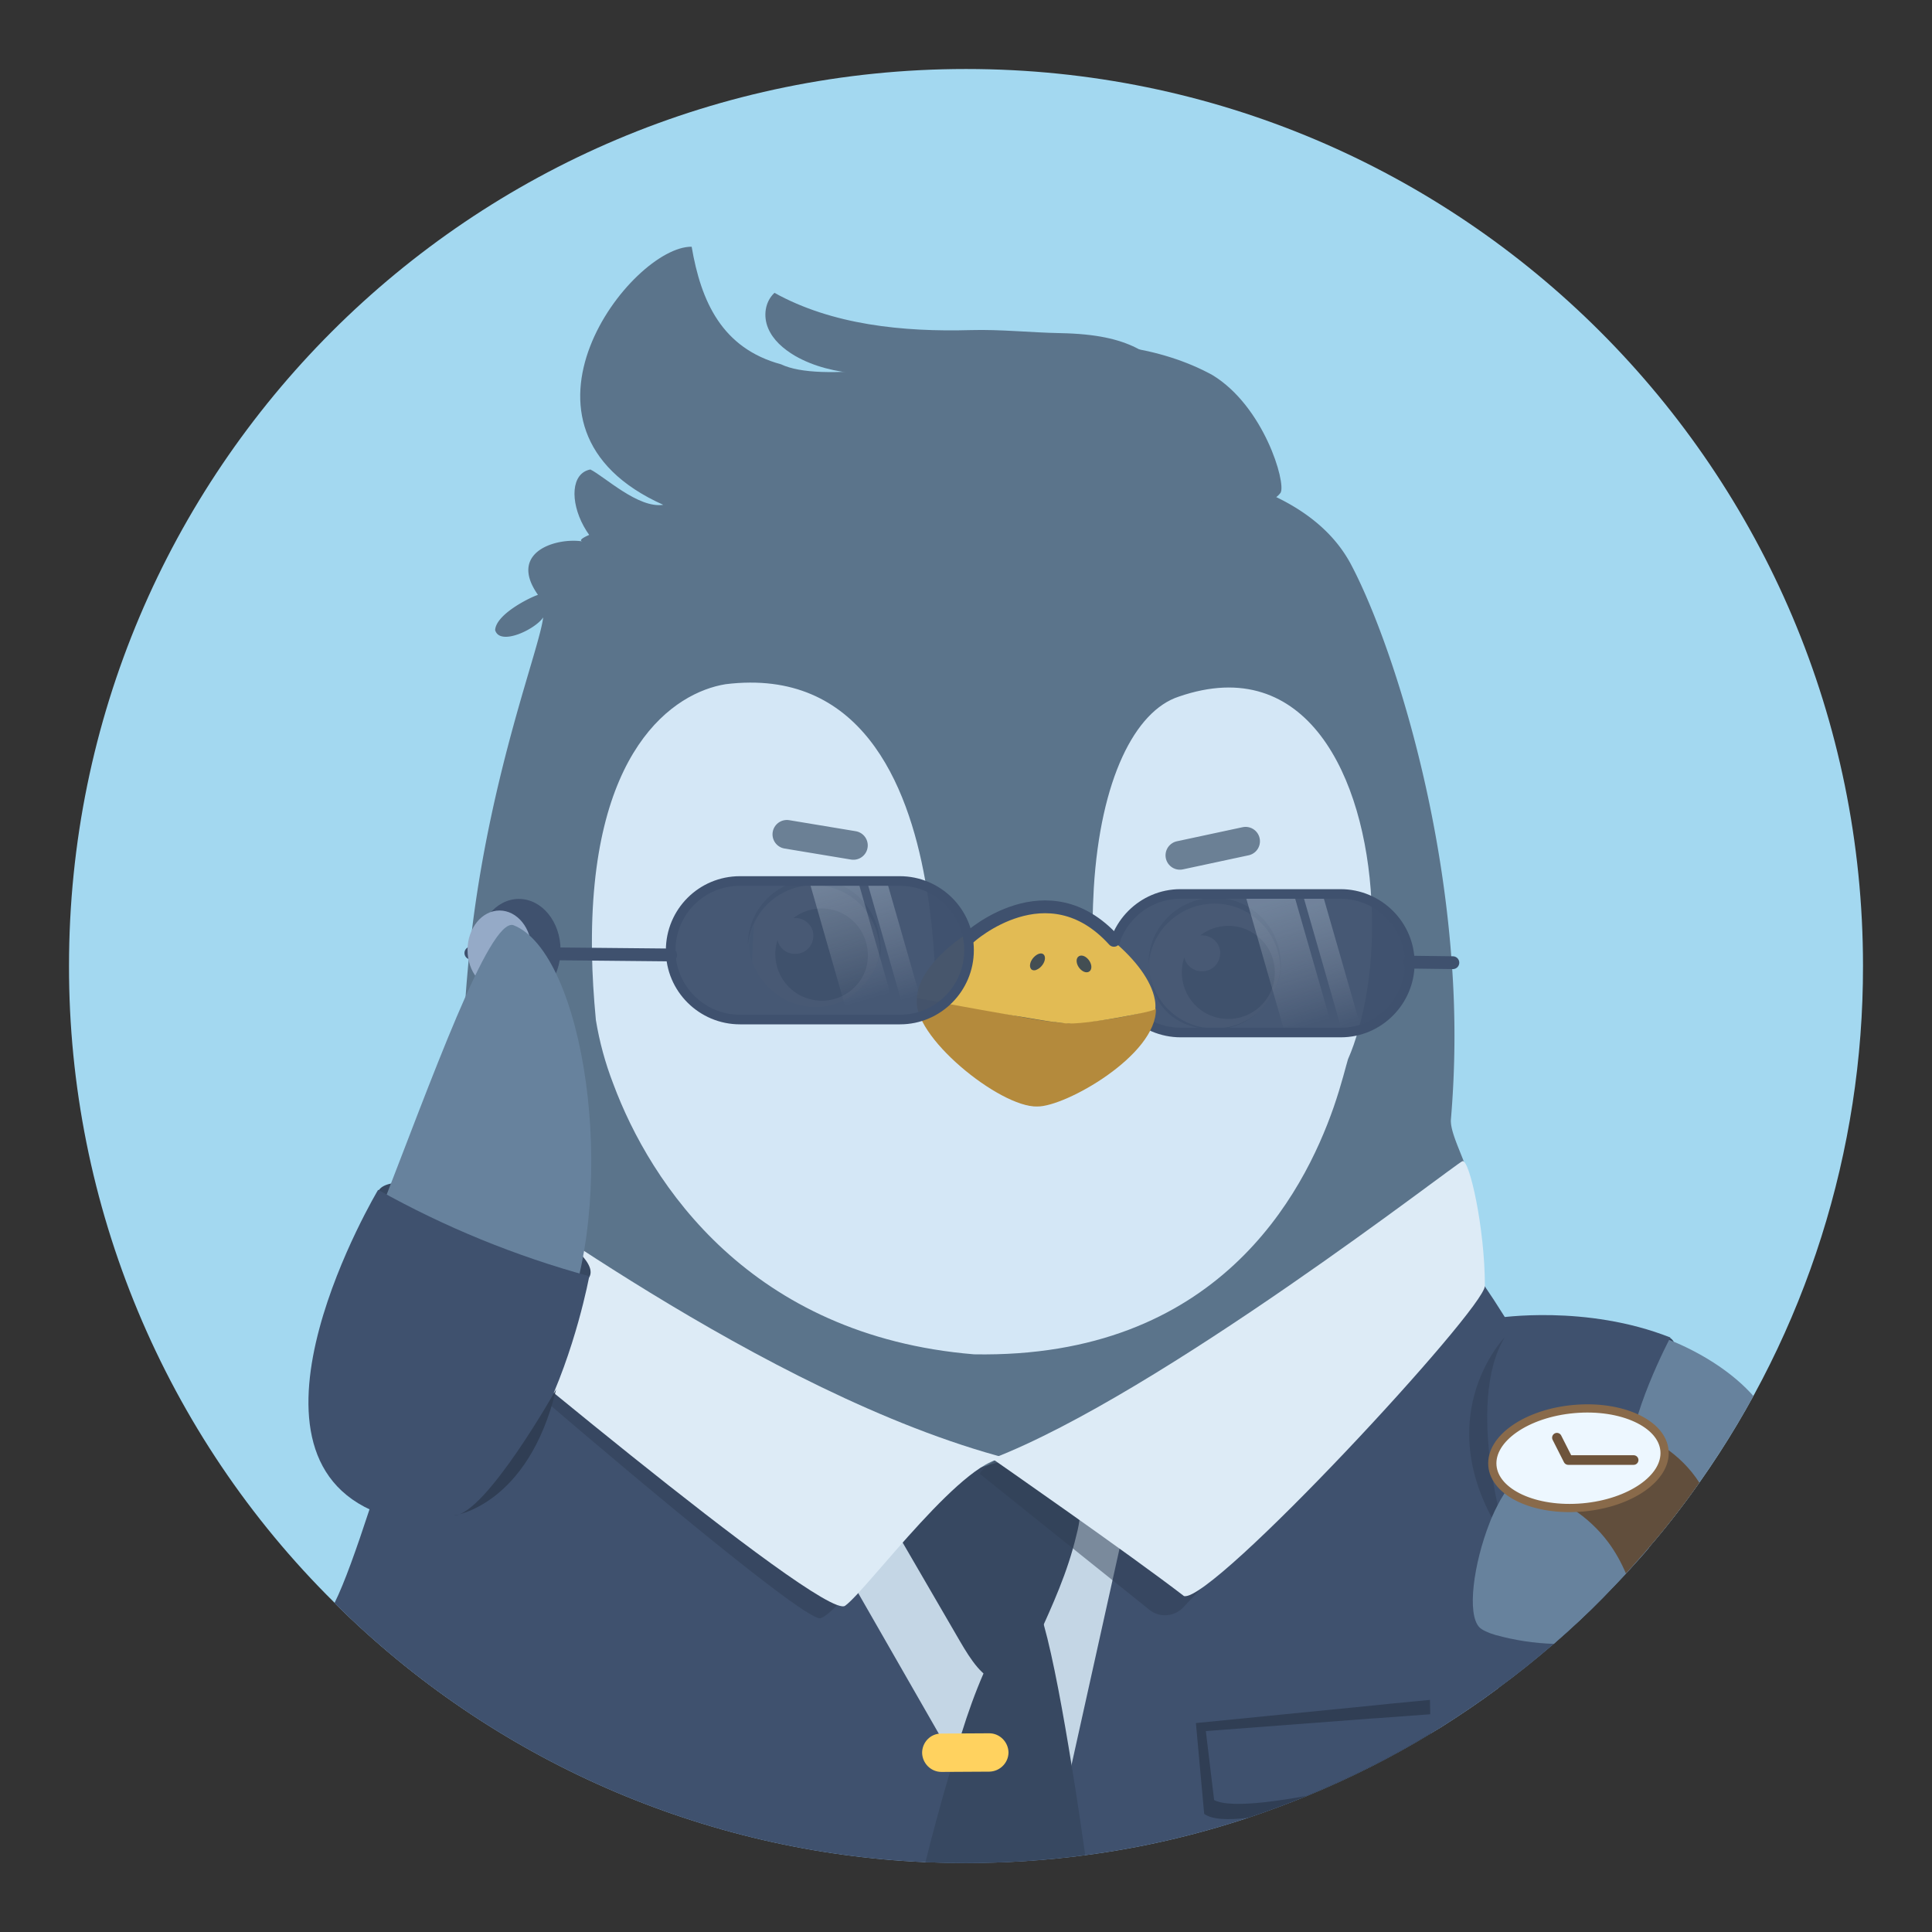
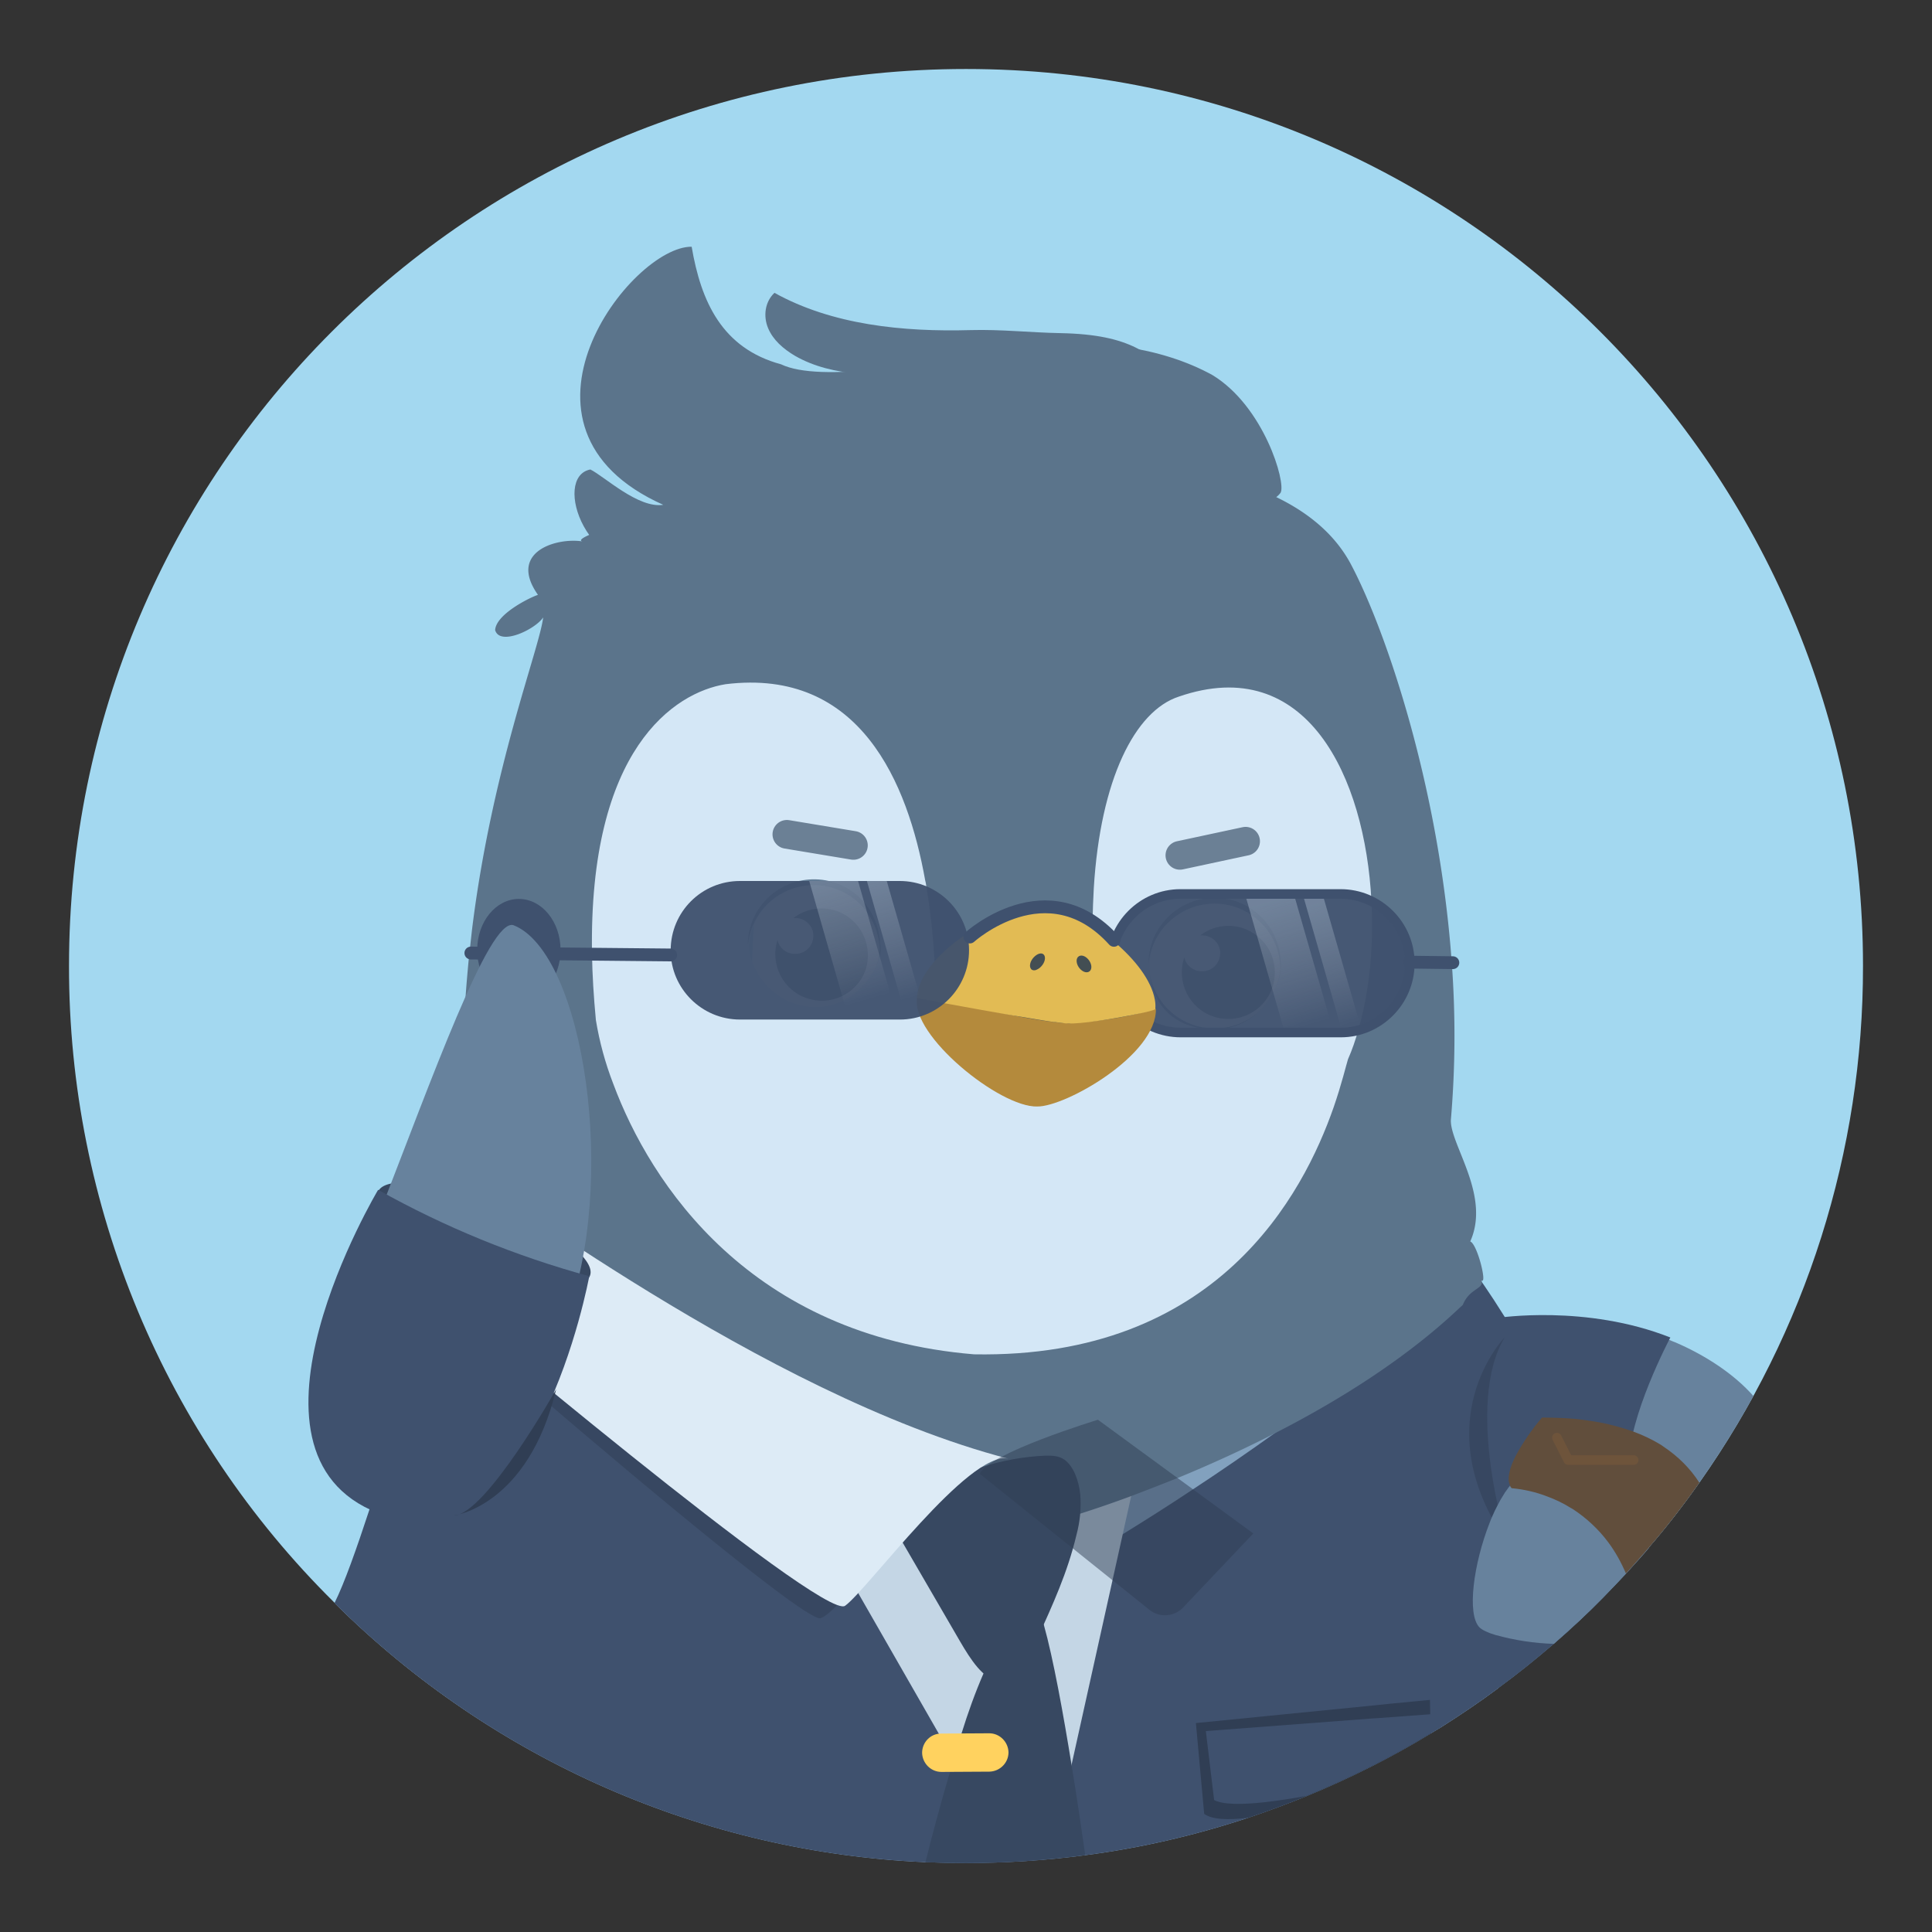
<svg xmlns="http://www.w3.org/2000/svg" xmlns:xlink="http://www.w3.org/1999/xlink" viewBox="0 0 700 700">
  <rect x="0" y="0" width="700" height="700" fill="#333333" stroke="none" />
  <clipPath id="a">
    <path d="m427.8 323.9h57.9c13.8 0 25.1 11.2 25.1 25v.1c0 13.8-11.2 25.1-25 25.1h-58c-13.8 0-25.1-11.2-25.1-25v-.1c0-13.9 11.2-25.1 25.1-25.1z" />
  </clipPath>
  <linearGradient id="b">
    <stop offset=".16" stop-color="#d4e7f6" />
    <stop offset=".82" stop-color="#fff" stop-opacity="0" />
  </linearGradient>
  <linearGradient id="c" gradientUnits="userSpaceOnUse" x1="473.545" x2="492.514" xlink:href="#b" y1="317.099" y2="382.649" />
  <linearGradient id="d" gradientUnits="userSpaceOnUse" x1="457.468" x2="477.208" xlink:href="#b" y1="315.631" y2="383.831" />
  <clipPath id="e">
    <path d="m268.1 319.2h57.9c13.8 0 25.1 11.2 25.1 25v.1c0 13.8-11.2 25.1-25 25.1h-58c-13.8 0-25.1-11.2-25.1-25v-.1c0-13.9 11.2-25.1 25.1-25.1z" />
  </clipPath>
  <linearGradient id="f" gradientUnits="userSpaceOnUse" x1="314.339" x2="333.309" xlink:href="#b" y1="307.83" y2="373.38" />
  <linearGradient id="g" gradientUnits="userSpaceOnUse" x1="298.262" x2="318.002" xlink:href="#b" y1="306.359" y2="374.559" />
  <path d="m479.5 575c2.8-.6 5.5-1.3 8.2-2.2s5.6-1.5 8.4-1.9c5.8-.8 12.4.1 17.3 4.5 2.2 2.2 3.9 4.9 4.8 7.9.9 2.8 1.5 5.7 1.8 8.6s.4 5.7.3 8.6l-.1 4.3c-.1 1.4 0 2.8.1 4.2-.5-1.3-.9-2.7-1.2-4.1s-.5-2.8-.8-4.2c-.4-2.8-.9-5.5-1.5-8.3-.5-2.7-1.3-5.3-2.3-7.8-.9-2.4-2.2-4.5-4-6.3-.4-.4-.9-.8-1.4-1.1s-1.1-.6-1.6-.9-1.1-.6-1.7-.8l-1.8-.6c-2.5-.7-5.2-1-7.8-.9-2.7.1-5.5.4-8.3.7-2.8.5-5.6.6-8.4.3z" fill="#e5bc55" />
  <path d="m525.7 608.9-11.7-4.4-16.5 20.5 1.2-26.3-24.6-9.3 25.4-7 1.2-26.3 14.5 22 .8-.2c3.2 8.6 6.4 18.8 9.7 31z" fill="#fff95f" />
  <g fill="#ffffda">
    <path d="m486.6 583.1 10.2 2.6 5.7-8.8.6 10.5 10.2 2.7-9.8 3.8.6 10.5-6.7-8.1-9.8 3.8 5.7-8.9z" />
    <path d="m493.5 580.5 6.5 4.8 6.7-4.7-2.6 7.7 6.5 4.9-8.1-.1-2.6 7.7-2.4-7.8h-8.2l6.6-4.7z" />
    <path d="m495.4 580.1 5.8 5.8 7.2-3.7-3.7 7.2 5.8 5.8-8-1.3-3.7 7.3-1.3-8.1-8.1-1.2 7.3-3.7z" />
  </g>
  <path d="m675 350c.1 67-20.6 132.4-59.3 187.2-5.7 8.1-11.8 16-18.3 23.5-1.1 1.3-2.2 2.6-3.3 3.8-1.7 1.9-3.3 3.8-5 5.6-5.5 5.9-11.1 11.7-17 17.2-3 2.8-6 5.5-9.1 8.2-6.5 5.6-13.2 11-20.2 16.1-6.7 5-13.7 9.7-20.8 14.2-1.2.7-2.3 1.4-3.5 2.1-14.4 8.8-29.6 16.4-45.2 22.8-6.9 2.8-13.9 5.4-21 7.8-19.3 6.4-39.2 11-59.3 13.6-14.3 1.9-28.6 2.8-43 2.8-4.9 0-9.9-.1-14.7-.3-80.4-3.5-156.6-36.9-213.8-93.6l-.3-.3c-61.6-60.8-96.3-144-96.2-230.7 0-179.5 145.5-325 325-325s325 145.5 325 325z" fill="none" />
  <path d="m675 350c.1 67-20.6 132.4-59.3 187.2-5.7 8.1-11.8 16-18.3 23.5-1.1 1.3-2.2 2.6-3.3 3.8-1.7 1.9-3.3 3.8-5 5.6-5.5 5.9-11.1 11.7-17 17.2-3 2.8-6 5.5-9.1 8.2-6.5 5.6-13.2 11-20.2 16.1-6.7 5-13.7 9.7-20.8 14.2-1.2.7-2.3 1.4-3.5 2.1-14.4 8.8-29.6 16.4-45.2 22.8-6.9 2.8-13.9 5.4-21 7.8-19.3 6.4-39.2 11-59.3 13.6-14.3 1.9-28.6 2.8-43 2.8-4.9 0-9.9-.1-14.7-.3-80.4-3.5-156.6-36.9-213.8-93.6l-.3-.3c-61.6-60.8-96.3-144-96.2-230.7 0-179.5 145.5-325 325-325s325 145.5 325 325z" fill="#a3d8f0" />
  <path d="m542.8 611.7c-6.7 5-13.7 9.7-20.8 14.2-1.2.7-2.3 1.4-3.5 2.1-14.4 8.8-29.6 16.4-45.2 22.8-6.9 2.8-13.9 5.4-21 7.8-19.3 6.4-39.1 11-59.3 13.6-14.3 1.9-28.6 2.8-43 2.8-4.9 0-9.9-.1-14.7-.3-80.4-3.5-156.6-36.9-213.8-93.6 4.9-12.1 9.6-23.4 13.9-33.5 3.5-8.3 6.7-15.7 9.5-22.2 5.1-11.8 8.7-20.2 10.1-24.1 2.1-9.4 4.8-18.5 8.3-27.5 1.9-5 4-9.9 6.4-14.7l.3-.6.4-.9c1.4-2.8 2.8-5.6 4.3-8.3 2.3-4.1 4.7-8.1 7.3-12 .6-.9 1.1-1.7 1.7-2.6 8.5-12.5 18.4-24 29.6-34.3 2.9-2.7 5.9-5.2 8.9-7.7 11.8-9.6 24.7-17.8 38.4-24.4 3.1-1.5 6.2-2.9 9.4-4.2s6.3-2.5 9.5-3.7c.4-.2.9-.3 1.3-.5 1.7-.6 3.4-1.2 5.2-1.7 9-2.9 18.2-5.1 27.6-6.6 1.1-.2 2.2-.3 3.3-.5h.2c6.9-1 13.8-1.6 20.7-1.8h.8c1.5 0 3.1-.1 4.6-.1 2.5 0 4.9 0 7.4.1 4 .1 8 .4 12.1.8 3.7.3 7.4.8 11.1 1.3l1.4.2c7.3 1 14.4 2.4 21.4 4.1 2.6.6 5.1 1.3 7.6 2 4.3 1.2 8.5 2.5 12.7 4l1.5.5 1.3.5 1.1.4c7.5 2.8 14.8 6 21.9 9.7l.4.2c.8.4 1.6.8 2.4 1.3 6.6 3.5 13 7.4 19.1 11.8 6.5 4.6 12.8 9.7 18.6 15.2 10.5 9.9 19.7 21.2 27.4 33.5 5.9 9.4 10.8 19.4 14.8 29.8 1.2 3 2.3 6.1 3.3 9.3.5 1.4.9 2.8 1.3 4.2.9 2.8 1.6 5.7 2.4 8.6.4 1.5.7 3 1.1 4.5.8 3.3 1.4 6.6 2 9.9.9 5.2 1.6 10.4 2.2 15.9.8 7.3 1.2 14.9 1.3 22.7v.9s.1 2.5.4 7.1c.1 1.2.1 2.6.2 4 .5 9.1 1.3 23.3 2.2 40.6.3 6.2.6 12.6 1 19.4z" fill="#82a1be" />
  <path d="m594.1 564.6c-1.7 1.9-3.3 3.8-5 5.6-5.5 5.9-11.1 11.7-17 17.2-3 2.8-6 5.5-9.1 8.2-6.5 5.6-13.2 11-20.2 16.1-6.7 5-13.7 9.7-20.8 14.2-1.2.7-2.3 1.4-3.5 2.1-14.4 8.8-29.6 16.4-45.2 22.8-6.9 2.8-13.9 5.4-21 7.8-19.3 6.4-39.2 11-59.3 13.6-14.3 1.9-28.6 2.8-43 2.8-4.9 0-9.9-.1-14.7-.3-80.4-3.5-156.6-36.9-213.8-93.6l-.3-.3c3.6-7.2 8-19.7 12.7-34 2.5-7.7 5-15.8 7.6-24 6.3-20.3 12.6-40.5 17.6-52.6 2.7-6.6 5.1-10.8 6.9-11.3 1.2-.3 2.4-.5 3.6-.5h.4c11.6.6 20.4 18.4 32 23.7l1.3.6 2.9 1.3c.6.3 1.1.5 1.7.8 29.9 14.7 56.9 36.6 84.9 56 6.3 4.4 12.7 8.6 19.1 12.7 3.2 2 6.5 4 9.8 5.9 1.1.6 2.2 1.3 3.4 1.9 1.7 1 3.4 1.9 5.1 2.8 3.7 1.9 7.4 3.8 11.2 5.5 7.1 3.2 14.7 6.9 18.4 13.5 9-4.9 18-9.9 26.9-15.1 2.1-1.2 4.2-2.4 6.3-3.7 3.2-1.9 6.3-3.7 9.4-5.7l4.5-2.8c8.6-5.3 17.1-10.7 25.5-16.3 10.2-6.7 20.2-13.6 30.1-20.7 16.3-11.6 32.2-23.8 47.7-36.5 3.6-2.9 9.7-12.3 15.3-18 2.4-2.5 4.8-4.2 6.8-4.5.7-.1 2.3 1.6 4.6 4.7l1.1 1.6c2 2.9 4.4 6.6 7.1 10.9.6 1 1.3 2 1.9 3.1 5.4 8.8 11.8 19.8 18.1 31.1.5.8.9 1.6 1.4 2.5 2.7 4.8 5.4 9.5 8 14.3.2.3.3.6.5.9 2.7 4.9 5.3 9.7 7.8 14.3l.6 1.1v.1c1.4 2.6 2.8 5.1 4 7.5 2.6 4.8 4.8 9 6.7 12.7z" fill="#3f516e" />
  <path d="m291.1 542.6 69.6 121.4 20.8 5.8 36-162.2-56.3 22.2-44.6-15.5z" fill="#c4d6e5" />
  <path d="m343.8 250.1h61.1v203.9h-61.1z" fill="#fff" transform="matrix(.05 -.999 .999 .05 3.961 708.384)" />
  <path d="m532.7 449.8c4.4-9.8 1.1-20.2-2.3-28.9-2.5-6.4-5-11.8-4.7-15.4 1.6-18.9 1.7-37.8.3-56.7-4.6-64.1-24-120.5-36.3-143.9-5.6-10.8-15.1-18.9-27.3-24.8-69.3-33.6-225.3 3.4-248.9 13.7-3 1.3-3.8 2.2-2.2 2.4-9.6-1.6-27.4 3.7-16.4 19.3l-.2.1c-3.4 1.2-15 7.1-15.3 12.7 1.7 5.9 14.6-.3 17.4-4.6-1.3 11.3-18.6 54.7-25.8 113.3-.4 3.6-.8 7.2-1.2 10.9-.5 5.5 0 0 0 0-.4 4.3-.8 8.7-1.1 13.1-1.5 21.9-1.1 44 1.3 65.8v.3c-1.1 1.5-2 3.2-2.9 4.8-1.9 3.6-3.8 8.7-3 12.8.1.6.3 1.2.6 1.8.5 1.2 2.1.8 3.5 0 .7-.4 1.4-.8 2-1.3-.1.7-.1 1.4-.2 2.1-.4 3.3-.6 6.6-.5 9.9 0 .4 0 .8.1 1.2 0 .2 0 .4.1.6.2 2.6.9 5.1 2.1 7.5 1 2 14.7 10 30.4 18.9l2.9 1.7 1.7 1c13.1 7.4 26.9 15.2 35.5 20.6-.2 14 15.8 21.3 25.5 21.8 1.1 6.4 6.5 12.6 15.3 10.3 1.9.8 4 4.3 11.4 7.7 5.5 2.4 11.3 4.1 17.3 5 1.8.3 3.6.6 5.7.9 2.5.3 5.2.6 8.2.8 1.4.1 2.9.2 4.5.3 11.1.5 22.2.4 33.3-.2 1.5.2 6.7-.7 14.6-2.9 3.2-.9 6.9-2 11-3.2l2.4-.8c5.6-1.8 11.8-3.9 18.5-6.4 5.3-2 10.9-4.2 16.7-6.5 11.4-4.7 23.6-10.2 35.8-16.5 23.8-12.2 47.6-27.4 66.3-45.1l1.2-1.1c2.2-5.5 6.7-5.7 6.9-8 0-.3 0-.6-.1-.9 2.1 1.6-1.5-13.1-4.1-14.1zm-261.7-109.2c0-.4.1-.8.1-1.2 1.5-12.4 12.3-21.6 24.9-21 2 .1 3.9.4 5.8 1 9.9 3 16.7 11.9 17 22.2v2c-.1 2-.5 4.1-1.1 6-.2.6-.4 1.1-.6 1.7-5 12.2-18.9 18.2-31.2 13.2-8.8-3.6-14.7-12.1-14.9-21.6v-.1zm193 6.4c.1.7.1 1.3 0 2v1c-.4 7.7-4.5 14.8-11 18.9a23.8 23.8 0 0 1 -12.7 3.7h-1.3c-10.6-.5-19.5-7.8-22.1-18.1-.6-2.2-.8-4.6-.7-6.9v-.4c0-.3 0-.6.1-.9 1.2-13.2 12.8-22.9 26-21.7 11.7 1.2 20.9 10.7 21.7 22.4z" fill="#5b748b" />
  <path d="m306.7 331.8c-5.9-3.8-13.6-3.5-19.2.8h.8c3.6.1 6.5 3 6.4 6.6s-3 6.5-6.6 6.4h-.4c-2.9-.1-5.4-2.2-6-5-2.8 8.9 2.1 18.4 11 21.2 8.6 2.7 17.8-1.8 20.9-10.3 2.4-7.4-.4-15.5-6.9-19.7zm147.4 6.3c-5.9-3.8-13.6-3.5-19.2.8h.8c3.6.1 6.5 3 6.4 6.6s-3 6.5-6.6 6.4h-.4c-2.9-.1-5.4-2.2-6-5-3 8.8 1.7 18.4 10.5 21.4s18.4-1.7 21.4-10.5c2.5-7.4-.3-15.5-6.9-19.7z" fill="#434e53" />
  <path d="m496.9 326.5c-2.3-45.1-23.5-90.1-69.8-74.1-15.9 5.2-28.4 30-30.8 69.4-.2 3.9-.4 8-.4 12.2v1.6c0 2.5 0 5 .1 7.6.1 4 .3 8.1.6 12.4.1 1.7.3 3.4.4 5.1-.3 4.4-4.2 8-10.4 10l-.3.1c-10.8 3.5-28.1 2.4-44.6-6.9-.5-.3-1-.5-1.4-.8l-1-.6-.1-.1c-.1-1.9-.2-5.1-.4-9.3 0-1.2-.1-2.5-.2-3.9v-.9c-.5-9.2-1.5-18.3-3-27.3-.1-.7-.2-1.4-.4-2.1-6.3-35.1-23.5-77-72.3-71-18.5 3-49.7 23.4-48.4 97.8.1 7.4.6 15.4 1.4 23.9 1.3 7.9 3.4 15.6 6.3 23.1 13.5 36.3 49.7 91.3 130.7 98 88.4 1.6 119.4-58.3 130.3-89.5 3-8.7 4.5-15.2 5.2-17.4 1.5-3.4 2.7-6.9 3.7-10.5 4-13.7 5.7-30.2 4.8-46.8zm-43.9 42.5c-3 2-6.4 3.3-9.9 3.8-2.1.3-4.3.3-6.5 0-9-1.1-14.1-5.4-16.9-10.2-1.4-2.5-2.4-5.1-2.8-7.9-.3-1.9-.5-3.8-.4-5.7.2-2.5.7-5 1.6-7.3 0-.1.1-.2.1-.3 5-12.2 18.9-18 31.1-13 7.6 3.1 13 9.8 14.4 17.9v.1c0 .2.1.4.1.6.2 1.3.3 2.7.2 4.1-.2 2.6-1 5.1-2.2 7.4-1.9 4.2-5 7.8-8.8 10.5zm-135.3-19.6c-.2.6-.5 1.1-.8 1.7-3.6 7-11.8 14.8-23.4 13.7-4.6-.4-9-2.1-12.6-4.9-6.8-5.2-9.7-13.2-9.5-17.7.6-6.7 4-12.8 9.4-16.9l.9-.6c10.9-7.5 25.8-4.7 33.2 6.2 2.1 3 3.4 6.5 4 10.1v.5c.1 1 .2 2 .2 3-.3 1.7-.7 3.3-1.4 4.9z" fill="#d4e7f6" />
  <path d="m295.9 320.7c12.7.6 22.7 11 22.8 23.7 0-.4.1-.9.1-1.3.3-13.2-10.1-24.2-23.3-24.5-12.8-.3-23.7 9.5-24.5 22.3v1.3c1.3-12.6 12.2-22 24.9-21.5zm145.2 6.7c12.7.6 22.7 11 22.8 23.7 0-.4.1-.9.1-1.3.3-13.2-10.1-24.2-23.3-24.5-12.8-.3-23.7 9.5-24.5 22.3v1.3c1.3-12.6 12.2-22 24.9-21.5z" fill="#627c95" />
  <path d="m309.2 306.3-24.1-4m142.4 7.6 23.8-5.1" fill="none" stroke="#6b8095" stroke-linecap="round" stroke-miterlimit="10" stroke-width="10.41" />
-   <ellipse cx="587.8" cy="525.8" fill="#374861" rx="44.7" ry="11.6" transform="matrix(.384 -.923 .923 .384 -123.479 866.442)" />
  <path d="m635.3 505.8c-5.9 10.8-12.5 21.3-19.6 31.4-5.7 8.1-11.8 16-18.3 23.5-1.1 1.3-2.2 2.6-3.3 3.8-1.7 1.9-3.3 3.8-5 5.6-5.5 5.9-11.1 11.7-17 17.2-2-.2-4.1-.4-6.1-.7 2.8-18.2.8-30.9-3.4-40.5-.6-1.4-1.3-2.7-2-4-1.6-2.9-3.5-5.6-5.6-8.2-1.8-2.2-3.8-4.4-5.9-6.4-1.8-1.8-3.7-3.4-5.4-5s-3.2-2.9-4.6-4.3l-1.2-1.2c-1.8-1.8-3.4-3.9-4.7-6.1-2.6-4.5-3.3-9.8-.7-16.9.3-1 .7-1.9 1.2-2.8 2.7-5.1 7.4-8.7 13.5-10.9 14.3-5.2 36-3.1 55.3 4.2.8.3 1.6.6 2.4 1s1.5.6 2.2.9c11.1 4.8 21.2 11.5 28.2 19.4z" fill="#67829d" />
  <path d="m542.7 477.5s31.9-5 62.5 7.1c0 0-15.4 29-15 46.2.7 30.6-53.3 8.1-53.3 8.1s-24.4-45.2 5.8-61.4z" fill="#3f516e" />
  <path d="m418 368.6c-.5 9.7-31 32.7-43.4 32.1s-42.3-26.4-41.8-36.1c1.2-12.3 20.3-26.3 43.9-25.3s42 14.5 41.3 29.3z" fill="#434e53" />
  <path d="m354.4 386.2c-.6-7.3 11 0 20 .4s19.9-6.6 20.3-.9-16 16-21.8 13-17.9-5.1-18.5-12.5z" fill="#ff8d8b" />
  <path d="m427.8 323.9h57.9c13.8 0 25.1 11.2 25.1 25v.1c0 13.8-11.2 25.1-25 25.1h-58c-13.8 0-25.1-11.2-25.1-25v-.1c0-13.8 11.2-25.1 25-25.1z" fill="#3f516e" opacity=".95" />
  <g clip-path="url(#a)" fill-opacity=".3">
    <path d="m497.3 387h-7.2l-19.3-67.2h7.2z" fill="url(#c)" />
    <path d="m486.9 387h-17.7l-19.3-67.2h17.7z" fill="url(#d)" />
  </g>
  <path d="m427.8 323.9h57.9c13.8 0 25.1 11.2 25.1 25v.1c0 13.8-11.2 25.1-25 25.1h-58c-13.8 0-25.1-11.2-25.1-25v-.1c0-13.8 11.2-25.1 25-25.1z" fill="none" stroke="#3f516e" stroke-miterlimit="10" stroke-width="3.48" />
  <path d="m387.4 370.8c-16-.9-35.9-7-55.1-9.3-2.5 13.5 29.9 39.8 43.5 39.4 10.1.2 43.4-18.6 43-35.4-14.1 4.2-24.2 4.6-31.4 5.3z" fill="#b48a3c" />
  <path d="m418.4 362.1c-1.3-7-7.2-14.5-14.5-20.7-2.5-2.1-5.2-4.1-8-5.8-6.2-3.9-12.5-6.5-17.7-7h-.1c-.3 0-.6-.1-1-.1-6.9-.3-17.5 3.7-26.7 9.8-4.4 2.8-8.4 6.2-11.9 10.1-.3.3-.5.6-.7.9-3.3 4-5.4 8.2-5.6 12.3h.1l1.1.2 6.9 1.3 2 .4c7 1.3 16.6 3 25.1 4.5h.2c5.5.9 10.5 1.8 14.2 2.3h.4c1.7.2 3 .4 4 .5h.6c4.6.3 16.2-1.6 24.1-3.2 3.2-.6 5.7-1.2 6.9-1.6.5-.2.8-.3.8-.4v-.2c.1-1.1 0-2.2-.2-3.3zm-27.8-15.4c.9-.9 2.5-.5 3.7.9s1.5 3.3.6 4.2-2.5.5-3.7-.9-1.5-3.3-.6-4.2zm-16.8 4.6c-.1 0-.1-.1-.2-.2-.8-.9-.4-2.8.9-4.2s2.9-1.9 3.7-1 .4 2.8-.9 4.2c-.6.7-1.3 1.1-2.1 1.4-.5.1-1 .1-1.4-.2z" fill="#e2bb54" />
  <path d="m213.9 170.1c5.2 2.6 17.4 14.2 26.4 12.8-62.6-28-11.5-93.8 10.3-93.5 3.4 19.9 11 36.8 32.4 42.6 14 6.7 52.5.3 87.6-7.2 25.4-2.1 49.8.7 68.7 11.1 18.6 11.3 26.7 38.9 24.7 42.6-13.7 19.6-214 25.1-222.9 26.4-28.7 5.7-41.2-32.1-27.2-34.8z" fill="#5b748b" />
  <path d="m325.3 555.9 22.6 38.9c3.8 6.5 8.3 13.5 13.7 14.2 6.5.7 11-7.9 14.4-15.6 5.3-11.8 10.8-23.6 14-37.2 1.3-4.8 1.8-9.8 1.4-14.7-.5-5.1-2.5-10.3-5.7-12.6-2.1-1.5-4.5-1.5-6.8-1.5-16.3.7-32.1 5.9-45.7 15-3.8 2.5-8 6.6-7.6 13z" fill="#374861" />
  <path d="m350 675c-4.9 0-9.9-.1-14.7-.3 2-8 5.2-20.3 8.9-32.7.4-1.5.9-3 1.3-4.6.9-3.2 1.9-6.3 2.9-9.4 2.3-7.4 4.9-14.7 8-21.8.7-1.5 1.4-3 2.3-4.5l13-22.3c.2-.5.6-1 1.1-1.3 1-.4 1.9 1 2.5 2.3 1.2 2.7 2.2 5.4 2.9 8.3 3.4 12.1 7.1 32.5 10.1 51.1 2.1 12.8 3.8 24.7 4.9 32.3-14.4 1.9-28.8 2.9-43.2 2.9z" fill="#374861" />
  <path d="m268.1 319.2h57.9c13.8 0 25.1 11.2 25.1 25v.1c0 13.8-11.2 25.1-25 25.1h-58c-13.8 0-25.1-11.2-25.1-25v-.1c0-13.9 11.2-25.1 25.1-25.1z" fill="#3f516e" opacity=".95" />
  <g clip-path="url(#e)" fill-opacity=".3">
    <path d="m338.1 377.8h-7.2l-19.3-67.3h7.2z" fill="url(#f)" />
    <path d="m327.7 377.8h-17.7l-19.3-67.3h17.7z" fill="url(#g)" />
  </g>
-   <path d="m268.1 319.2h57.9c13.8 0 25.1 11.2 25.1 25v.1c0 13.8-11.2 25.1-25 25.1h-58c-13.8 0-25.1-11.2-25.1-25v-.1c0-13.9 11.2-25.1 25.1-25.1z" fill="none" stroke="#3f516e" stroke-miterlimit="10" stroke-width="3.48" />
  <path d="m198.9 508.7s92.4 79.4 98.4 77.6 25.4-28.4 25.4-28.4-114.9-76-115.8-75.7-8 26.5-8 26.5z" fill="#303e54" opacity=".5" />
  <path d="m156.7 468.2c-4.6-10.4 5.8-38.3 13.9-41.7 2.8-1.2 105.5 78.8 194.7 102-14.3-3-51 47.5-59.1 53.3s-149.5-113.6-149.5-113.6z" fill="#ddebf6" />
  <path d="m355 534 61.5 49.3c3.6 2.9 8.9 2.5 12.1-.8l25.5-26.9-56.3-41.2s-40 12.2-42.8 19.6z" fill="#303e54" opacity=".5" />
-   <path d="m359.5 528.5c61-23.5 168.1-107.1 170.4-107.8 2.5-.7 8.1 24.3 8.1 45.2 0 8.3-98.5 114.7-109 112.4-19.6-15.1-69.5-49.8-69.5-49.8z" fill="#ddebf6" />
  <path d="m510.8 348.6 15.6.2m-355.8-3.5 72.4.7m108.4-6.5s28.1-25.4 52.2 1.2" fill="none" stroke="#3f516e" stroke-linecap="round" stroke-miterlimit="10" stroke-width="4.64" />
  <path d="m432.9 156.6c-.2-6.1-.3-15.1-5.3-19.1-11.3-9-17.3-16.3-43.4-16.8-10.8-.2-21.6-1.4-32.5-1.1-24.6.7-50.2-1.9-71.1-13.5-3.5 3.3-4.1 8.5-2.3 12.8s5.5 7.5 9.7 10c13.9 8 31.7 7.3 48.2 6.1s34.2-2.2 48.4 5.5z" fill="#5b748b" />
  <path d="m545.2 484.5s-29.6 30.5.9 74.5c0-.1-15.7-49.9-.9-74.5z" fill="#303e54" opacity=".5" />
  <path d="m589.1 570.2c-5.5 5.9-11.1 11.7-17 17.2-3 2.8-6 5.5-9.1 8.2-7.1-.2-14.2-1.3-21.1-3.2-2.8-.8-4.8-1.8-5.8-2.7-4.8-4.8-2.1-23.4 3.6-37.9.3-.7.5-1.4.8-2 .7-1.6 1.4-3.1 2.2-4.6.6-1.2 1.3-2.4 2-3.5.4-.7.8-1.3 1.2-1.8.4-.6.8-1.1 1.2-1.6 1.1-1.5 2.5-2.7 4-3.8 1.3-.3 2.6-.5 3.9-.5 5.7-.3 11.4.6 16.7 2.8 4 1.6 7.8 3.8 11.2 6.5.3.3.7.6 1 .8l.2.2c1.8 1.6 3.5 3.2 5.1 5 3.2 3.5 5.9 7.4 8.3 11.5-1.1 1.3-2.2 2.6-3.3 3.8-1.7 1.9-3.4 3.7-5.1 5.6z" fill="#67829d" />
  <path d="m615.7 537.2c-5.7 8.1-11.8 16-18.3 23.5-1.1 1.3-2.2 2.6-3.3 3.8-1.7 1.9-3.3 3.8-5 5.6-1.7-4-3.8-7.8-6.4-11.3-3.5-4.7-7.9-8.8-12.8-12l-.5-.3-.2-.1c-2.7-1.7-5.6-3.1-8.6-4.2-4.1-1.6-8.5-2.6-12.9-3-.3-.3-.5-.6-.6-1-1.2-2.6 0-6.6 2-10.6 2.7-5 5.9-9.7 9.6-14 2.8 0 5.4.1 7.9.2 4.4.2 8.8.8 13.2 1.6 4.1.8 8.1 1.9 12 3.3 3.3 1.2 6.5 2.7 9.5 4.5.5.3 1 .6 1.5 1 5.1 3.4 9.6 7.8 12.9 13z" fill="#614e3c" />
-   <ellipse cx="571.9" cy="528.5" fill="#edf7ff" rx="31.3" ry="17.9" stroke="#896a4a" stroke-miterlimit="10" stroke-width="2.98" transform="matrix(.996 -.088 .088 .996 -44.218 52.283)" />
  <ellipse cx="188" cy="344.2" fill="#3f516e" rx="15.1" ry="18.5" />
-   <ellipse cx="181" cy="344.2" fill="#95aac7" rx="11.6" ry="14.3" />
  <ellipse cx="175.3" cy="447" fill="#374861" rx="11.6" ry="41.3" transform="matrix(.368 -.93 .93 .368 -304.873 445.569)" />
  <path d="m153.2 529.6c25.5 10 31.9-.7 51.5-50.7s6.8-133.8-18.7-143.7c-8.8-2.6-29.6 55.9-49.1 105.9s-9.2 78.6 16.3 88.5z" fill="#67829d" />
  <path d="m137 431.1c24.1 13.5 49.8 24 76.5 31.3 0 0-19.7 107.8-76.5 85.8s0-117.1 0-117.1z" fill="#3f516e" />
  <path d="m564.1 520.9 4.1 8.1h23.7" fill="none" stroke="#6e543b" stroke-linecap="round" stroke-linejoin="round" stroke-width="3.48" />
  <path d="m341 628.1 17.4-.1c3.8 0 6.9 3.1 7 6.9 0 3.8-3.1 6.9-6.9 7l-17.4.1c-3.8 0-6.9-3.1-7-6.9 0-3.8 3-7 6.9-7z" fill="#ffd25f" />
  <path d="m518.5 628c-14.4 8.8-29.6 16.4-45.2 22.8-6.9 2.8-13.9 5.4-21 7.8-7.3.9-13.1.7-16-1.4l-3-32.9 64.5-6.4 5.8-.6 14.5-1.4.1 5.3z" fill="#303e54" />
  <path d="m522 625.8c-1.2.7-2.3 1.4-3.5 2.1-14.4 8.8-29.6 16.4-45.2 22.8-14.8 2.7-28.5 4.1-33.4 1.5l-3-25 60.7-4.6 1.8-.1 18.9-1.4 3.5-.3z" fill="#3f516e" />
  <path d="m201.5 503.4s-25.5 45.3-37 45.7c0 0 26.8-3.4 37-45.7z" fill="#303e54" />
</svg>